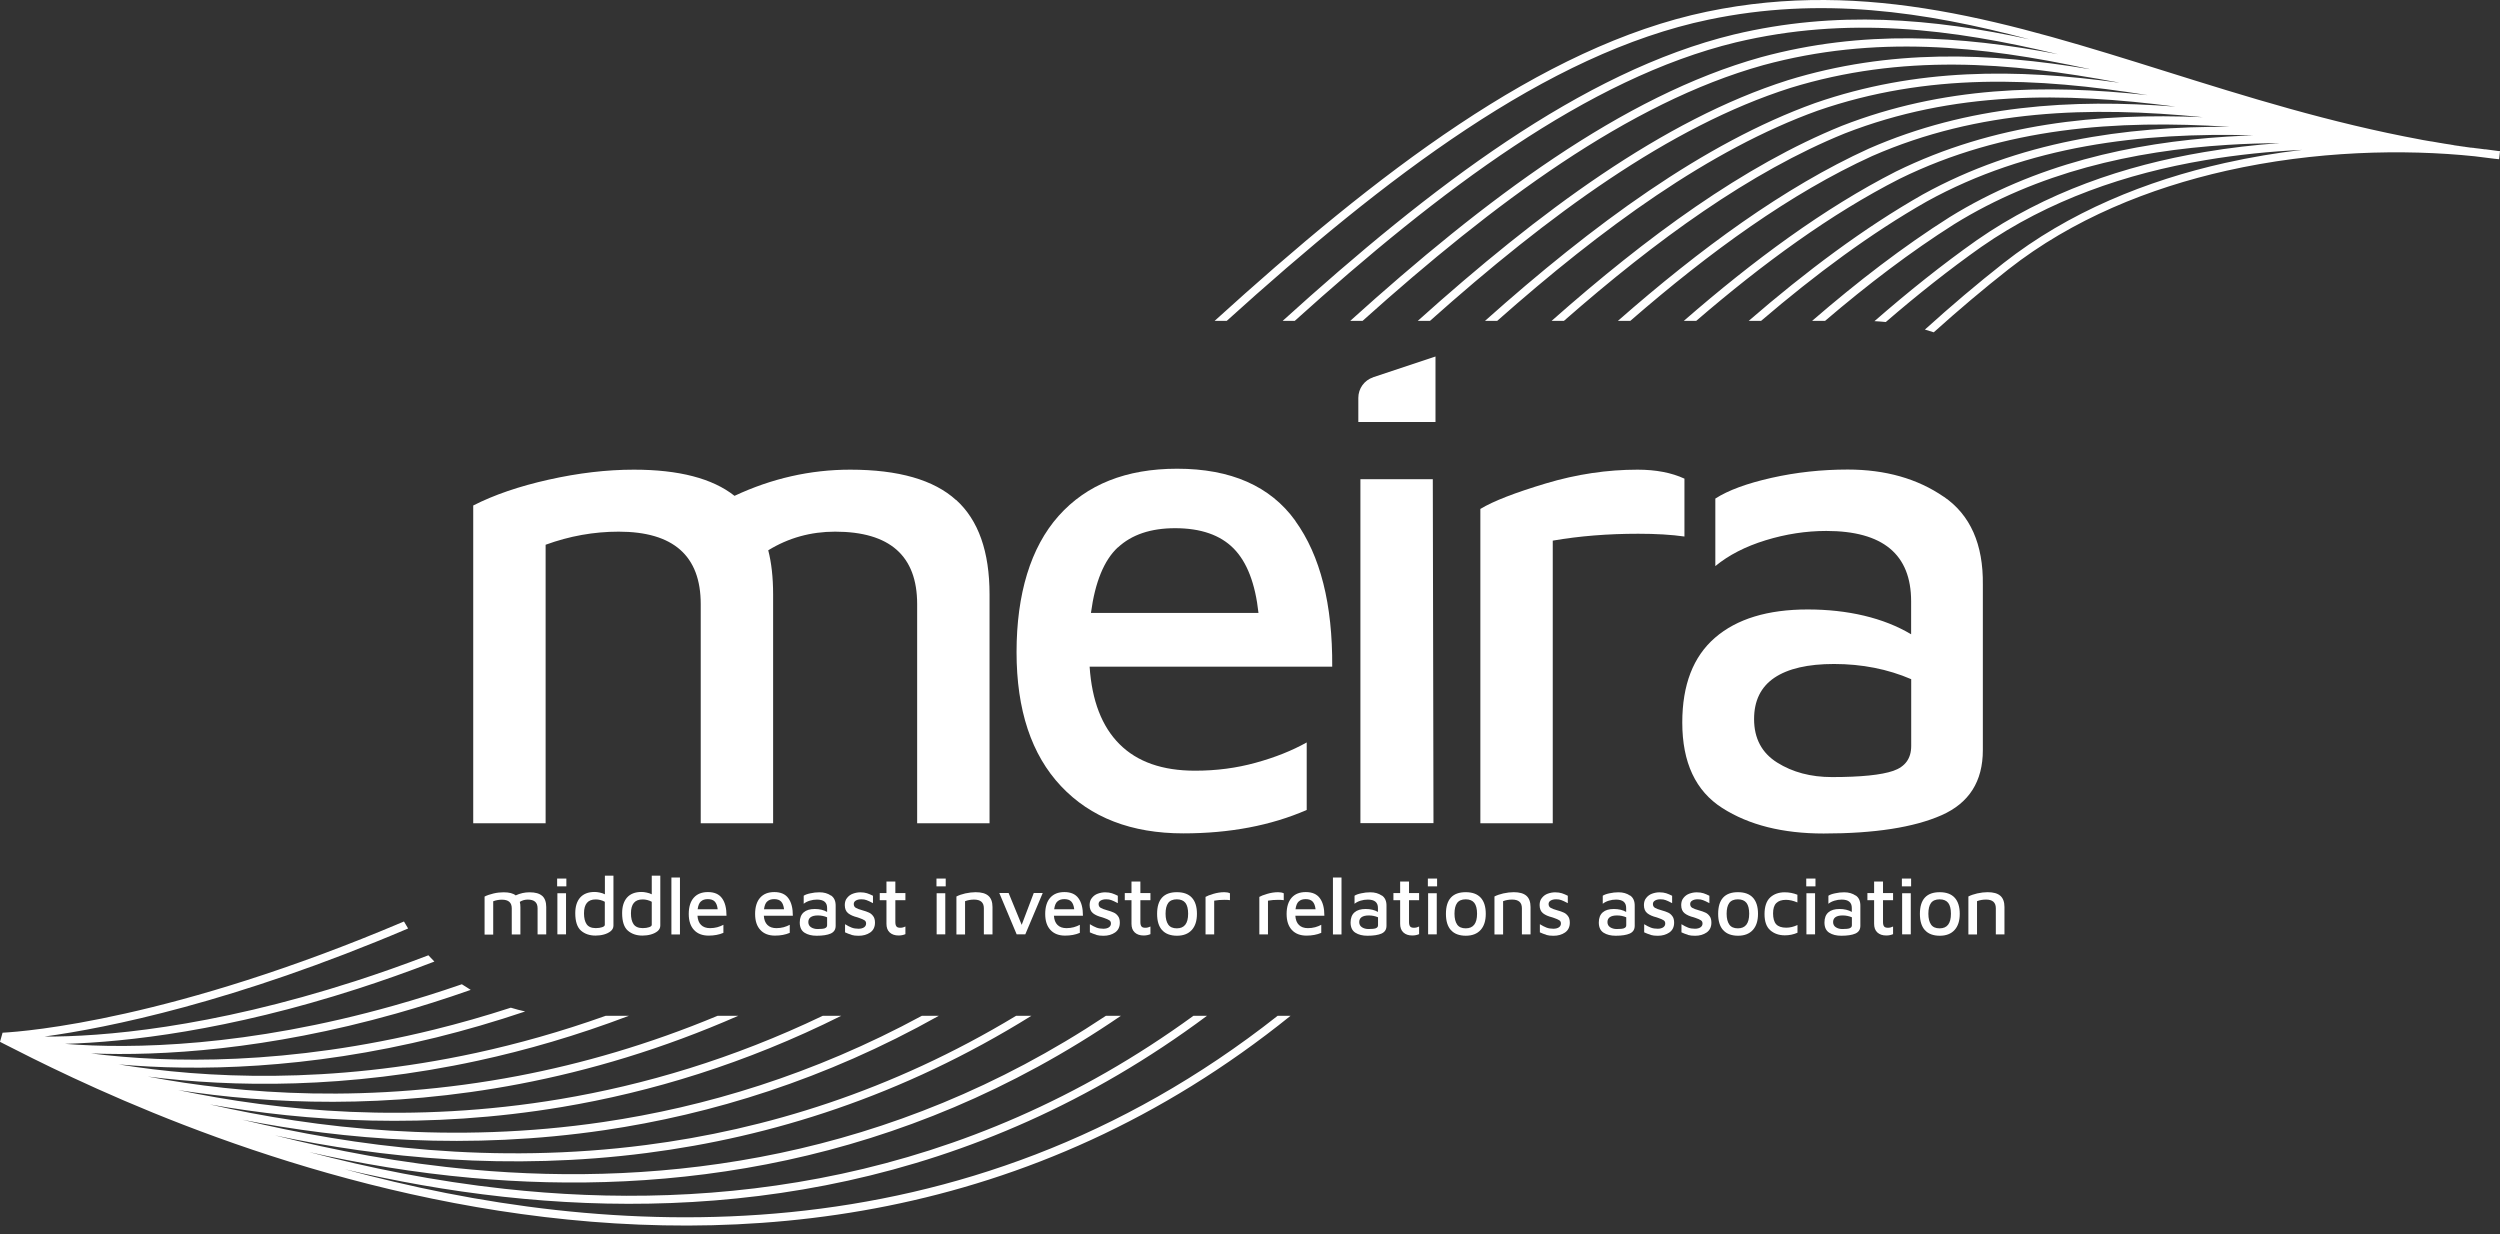
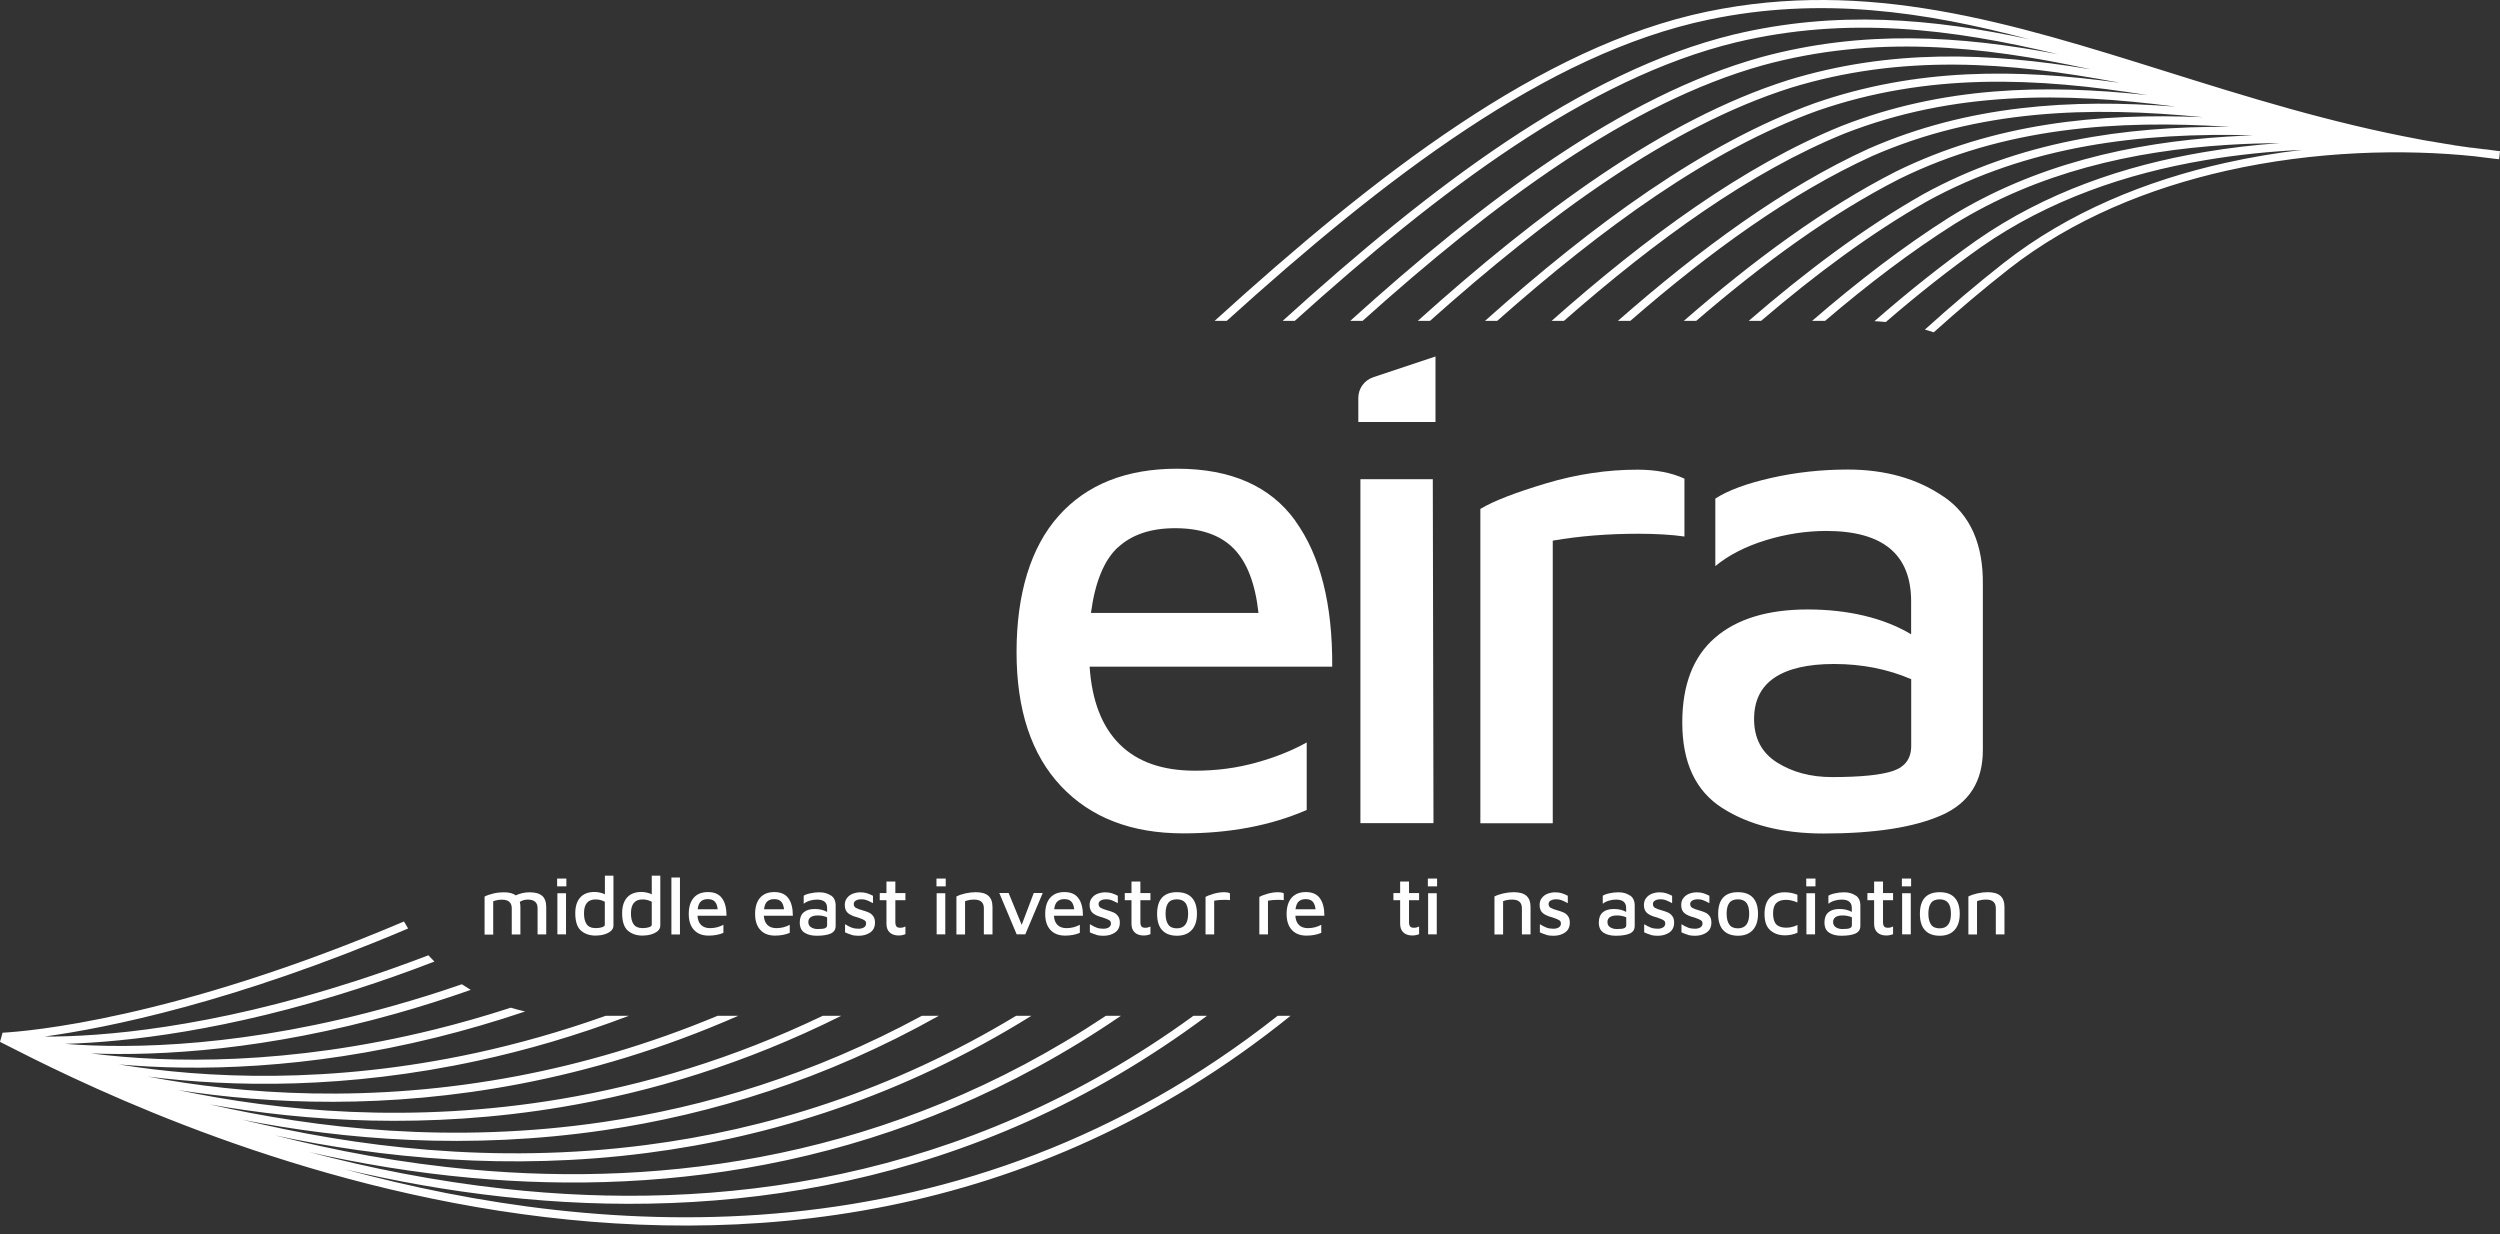
<svg xmlns="http://www.w3.org/2000/svg" width="158" height="78" viewBox="0 0 158 78" fill="none">
  <rect x="0" y="0" width="158" height="78" fill="#333333" stroke="none" />
  <path fill-rule="evenodd" clip-rule="evenodd" d="M107.986 1.241C115.063 -0.238 121.611 0.721 128.264 2.487C122.135 1.161 116.06 0.636 109.587 2.179C99.968 4.514 90.397 11.825 81.066 20.277H81.831C90.979 12.032 100.344 4.948 109.709 2.677C116.749 1 123.338 1.81 130.065 3.426C123.862 2.244 117.735 1.866 111.294 3.616C102.536 6.057 93.834 12.608 85.336 20.277H86.117C94.428 12.822 102.92 6.494 111.432 4.119C118.488 2.2 125.184 2.879 132.049 4.363L132.044 4.369C125.703 3.314 119.458 3.08 112.996 5.068C105.101 7.576 97.269 13.399 89.605 20.277H90.378C97.86 13.607 105.492 7.993 113.155 5.556C120.169 3.398 126.955 3.902 133.905 5.217L133.899 5.222C127.463 4.337 121.134 4.284 114.703 6.516C107.664 9.051 100.69 14.185 93.854 20.277H94.625C101.283 14.389 108.061 9.449 114.878 6.993C121.833 4.586 128.699 4.883 135.728 6.012H135.723C129.202 5.307 122.782 5.466 116.405 7.952C110.21 10.465 104.081 14.956 98.063 20.277H98.842C104.681 15.159 110.615 10.857 116.595 8.43C123.466 5.752 130.406 5.816 137.489 6.738H137.478C130.899 6.235 124.405 6.638 118.106 9.394C112.753 11.833 107.46 15.712 102.253 20.277H103.038C108.068 15.909 113.173 12.208 118.324 9.861C125.078 6.908 132.102 6.707 139.217 7.406C132.595 7.131 126.011 7.799 119.819 10.842C115.294 13.148 110.823 16.446 106.419 20.277H107.203C111.433 16.637 115.721 13.508 120.052 11.303C126.663 8.053 133.767 7.555 140.887 8.016C134.249 7.974 127.58 8.949 121.521 12.289C117.808 14.4 114.139 17.147 110.52 20.277H111.303C114.752 17.328 118.243 14.74 121.77 12.734C128.19 9.191 135.342 8.352 142.407 8.554C141.849 8.575 141.286 8.601 140.728 8.636C134.673 9.018 128.582 10.402 123.212 13.726C120.283 15.58 117.388 17.805 114.527 20.277H115.347C118.037 17.98 120.756 15.911 123.503 14.171C128.789 10.895 134.795 9.532 140.775 9.156C141.878 9.087 142.976 9.055 144.073 9.045H144.078C142.493 9.156 140.897 9.341 139.302 9.612C134.265 10.46 129.271 12.162 124.935 15.178C122.756 16.715 120.6 18.437 118.466 20.297C118.706 20.309 118.945 20.328 119.182 20.352C121.176 18.632 123.19 17.036 125.221 15.602C129.483 12.634 134.408 10.958 139.376 10.121C141.421 9.775 143.476 9.569 145.496 9.472C143.881 9.662 142.246 9.935 140.611 10.301C135.665 11.409 130.74 13.397 126.631 16.62C124.956 17.935 123.297 19.344 121.654 20.829C121.842 20.883 122.028 20.941 122.213 21.002C123.776 19.597 125.353 18.261 126.944 17.013C130.984 13.842 135.84 11.886 140.717 10.789C146.305 9.532 151.919 9.41 156.399 9.877C156.807 9.93 157.221 9.983 157.634 10.031L157.926 10.062H157.942L158 9.553L157.979 9.548H157.952H157.942H157.92C157.645 9.506 157.369 9.469 157.088 9.437H157.067H157.051H157.03L156.706 9.394L156.526 9.373L156.388 9.357L156.357 9.347H156.319H156.304H156.282L156.251 9.336H156.224L156.219 9.331H156.182H156.144L155.805 9.283L155.768 9.272H155.731L155.62 9.257L155.598 9.251H155.572L155.53 9.241H155.487L155.445 9.23H155.423L155.402 9.219H155.36L155.105 9.182L155.052 9.172L155.036 9.161H154.994L154.941 9.151L154.888 9.14L154.506 9.082L154.443 9.071L154.379 9.06L154.315 9.05L154.268 9.039H154.252L154.188 9.029L153.732 8.949L153.658 8.938L153.584 8.928L153.213 8.864L153.064 8.838L153.017 8.827C147.259 7.762 141.968 6.107 136.895 4.517C127.082 1.442 118.059 -1.383 107.88 0.737C97.395 2.924 86.939 11.041 76.766 20.277H77.532C87.515 11.25 97.76 3.372 107.986 1.241ZM25.793 58.68C25.703 58.534 25.615 58.387 25.531 58.238C10.925 64.443 1.689 65.185 0.164 65.267V65.261L0 65.845L0.159 65.924L0.175 65.94H0.186C8.121 69.987 48.703 90.684 81.561 64.2H80.745C60.855 79.893 38.182 78.362 21.773 73.892C24.912 74.635 28.283 75.249 31.814 75.636C45.423 77.129 61.46 75.241 76.28 64.2H75.423C60.879 74.785 45.206 76.593 31.878 75.133C27.467 74.65 23.311 73.813 19.536 72.811C22.717 73.532 26.168 74.115 29.816 74.444C42.232 75.564 56.903 73.73 70.839 64.2H69.891C56.261 73.269 41.974 75.013 29.847 73.919C25.346 73.516 21.142 72.715 17.378 71.756C24.09 73.187 32.191 73.993 40.874 72.869C48.705 71.86 57.006 69.287 65.182 64.2H64.216C56.335 68.959 48.358 71.394 40.821 72.365C31.231 73.606 22.356 72.477 15.305 70.764C21.715 72.031 29.614 72.689 38.192 71.427C44.954 70.428 52.135 68.236 59.331 64.2H58.259C51.397 67.915 44.565 69.962 38.118 70.913C28.617 72.312 19.955 71.332 13.254 69.799C19.34 70.881 27.038 71.385 35.509 69.964C41.131 69.021 47.097 67.23 53.165 64.2H51.995C46.299 66.929 40.706 68.572 35.419 69.46C26.009 71.04 17.574 70.229 11.26 68.893C16.997 69.784 24.466 70.107 32.837 68.506C37.233 67.665 41.88 66.295 46.657 64.2H45.349C40.999 66.014 36.768 67.228 32.747 67.997C23.411 69.778 15.226 69.158 9.341 68.039C14.69 68.718 21.916 68.835 30.197 67.037C33.249 66.375 36.445 65.452 39.745 64.2H38.276C35.456 65.206 32.717 65.972 30.086 66.544C20.819 68.554 12.909 68.151 7.502 67.271C12.421 67.705 19.382 67.594 27.584 65.564C29.395 65.115 31.267 64.574 33.191 63.925C32.884 63.857 32.581 63.777 32.284 63.686C30.634 64.222 29.025 64.678 27.462 65.065C18.237 67.345 10.619 67.197 5.752 66.576C10.189 66.751 16.875 66.359 25.028 64.058C26.552 63.628 28.128 63.132 29.75 62.56C29.56 62.447 29.373 62.328 29.19 62.205C27.716 62.715 26.281 63.163 24.89 63.554C15.645 66.163 8.345 66.311 4.103 65.972C8.011 65.861 14.415 65.134 22.59 62.494C24.147 61.992 25.77 61.42 27.453 60.771C27.324 60.642 27.198 60.509 27.075 60.374C25.471 60.988 23.924 61.532 22.436 62.012C13.238 64.981 6.367 65.532 2.799 65.511C6.775 64.965 14.774 63.365 25.793 58.68Z" fill="white" />
-   <path d="M60.429 31.597C61.839 32.875 62.539 34.863 62.539 37.566V52.029H57.964V38.176C57.964 35.128 56.235 33.601 52.779 33.601C51.241 33.601 49.831 33.993 48.553 34.778C48.755 35.562 48.861 36.49 48.861 37.566V52.029H44.286V38.176C44.286 35.128 42.557 33.601 39.101 33.601C37.532 33.601 35.994 33.877 34.483 34.428V52.029H29.908V31.947C31.218 31.279 32.803 30.733 34.679 30.314C36.551 29.895 38.343 29.683 40.06 29.683C42.907 29.683 45.028 30.235 46.422 31.337C48.776 30.235 51.215 29.683 53.738 29.683C56.787 29.683 59.019 30.325 60.423 31.602L60.429 31.597Z" fill="white" />
  <path d="M81.863 32.921C83.448 35.115 84.222 38.185 84.196 42.135H68.864C69.007 44.282 69.638 45.92 70.756 47.033C71.875 48.152 73.465 48.708 75.528 48.708C76.864 48.708 78.141 48.544 79.361 48.205C80.58 47.871 81.656 47.441 82.584 46.922V51.19C80.32 52.175 77.717 52.669 74.785 52.669C71.504 52.669 68.927 51.672 67.056 49.684C65.184 47.696 64.246 44.87 64.246 41.212C64.246 37.554 65.131 34.596 66.902 32.608C68.673 30.62 71.17 29.623 74.393 29.623C77.791 29.623 80.283 30.721 81.863 32.91V32.921ZM70.645 34.596C69.775 35.407 69.208 36.791 68.948 38.736H79.536C79.334 36.881 78.809 35.518 77.966 34.665C77.123 33.811 75.888 33.382 74.266 33.382C72.728 33.382 71.52 33.79 70.65 34.601L70.645 34.596Z" fill="white" />
  <path d="M86.784 23.841L90.723 22.531V26.672H85.846V25.145C85.846 24.556 86.222 24.032 86.784 23.846V23.841ZM85.978 30.287H90.553L90.596 52.023H85.978V30.287Z" fill="white" />
  <path d="M93.559 32.164C94.37 31.671 95.753 31.136 97.699 30.552C99.645 29.969 101.574 29.683 103.494 29.683C104.655 29.683 105.641 29.874 106.457 30.25V33.908C105.646 33.792 104.67 33.733 103.536 33.733C101.617 33.733 99.82 33.877 98.134 34.168V52.029H93.559V32.164Z" fill="white" />
  <path d="M122.856 31.398C124.526 32.543 125.347 34.399 125.316 36.954V47.409C125.316 49.386 124.446 50.754 122.702 51.523C120.958 52.291 118.477 52.678 115.253 52.678C112.666 52.678 110.535 52.143 108.849 51.067C107.163 49.991 106.32 48.193 106.32 45.665C106.32 43.284 107.01 41.498 108.388 40.305C109.766 39.112 111.723 38.518 114.246 38.518C116.77 38.518 119.039 39.043 120.783 40.087V37.999C120.783 35.035 118.996 33.556 115.423 33.556C114.145 33.556 112.868 33.752 111.59 34.144C110.312 34.537 109.252 35.083 108.409 35.777V31.51C109.22 30.985 110.408 30.55 111.961 30.2C113.514 29.85 115.121 29.675 116.775 29.675C119.155 29.675 121.18 30.248 122.85 31.398H122.856ZM119.654 48.718C120.406 48.459 120.788 47.934 120.788 47.149V42.924C119.309 42.288 117.681 41.964 115.911 41.964C114.257 41.964 113 42.256 112.141 42.834C111.282 43.417 110.858 44.286 110.858 45.447C110.858 46.667 111.346 47.584 112.316 48.193C113.286 48.803 114.442 49.111 115.778 49.111C117.607 49.111 118.901 48.978 119.654 48.718Z" fill="white" />
  <path d="M34.267 56.616C34.437 56.77 34.522 57.008 34.522 57.326V59.054H33.975V57.4C33.975 57.035 33.769 56.854 33.355 56.854C33.17 56.854 33.005 56.902 32.852 56.997C32.878 57.093 32.889 57.204 32.889 57.331V59.06H32.343V57.406C32.343 57.04 32.136 56.86 31.722 56.86C31.537 56.86 31.351 56.891 31.171 56.96V59.065H30.625V56.663C30.779 56.584 30.97 56.52 31.192 56.467C31.415 56.414 31.632 56.393 31.834 56.393C32.173 56.393 32.428 56.457 32.592 56.589C32.873 56.457 33.164 56.393 33.467 56.393C33.832 56.393 34.097 56.467 34.267 56.621V56.616Z" fill="white" />
  <path d="M35.211 55.525H35.794V56.018H35.211V55.525ZM35.227 56.453H35.773V59.051H35.227V56.453Z" fill="white" />
  <path d="M38.77 55.343V58.498C38.77 58.636 38.711 58.752 38.6 58.847C38.483 58.943 38.34 59.012 38.17 59.06C38.001 59.107 37.821 59.129 37.635 59.129C37.264 59.129 36.956 59.023 36.718 58.816C36.479 58.604 36.357 58.238 36.357 57.713C36.357 57.294 36.458 56.965 36.665 56.727C36.872 56.494 37.174 56.372 37.577 56.372C37.672 56.372 37.778 56.382 37.9 56.409C38.022 56.435 38.133 56.467 38.229 56.52V55.343H38.77ZM38.224 56.992C38.139 56.944 38.049 56.907 37.943 56.881C37.837 56.854 37.741 56.844 37.646 56.844C37.153 56.844 36.909 57.135 36.909 57.724C36.909 58.015 36.962 58.243 37.073 58.407C37.184 58.572 37.381 58.657 37.656 58.657C37.815 58.657 37.948 58.636 38.059 58.598C38.17 58.561 38.224 58.508 38.224 58.45V56.997V56.992Z" fill="white" />
  <path d="M41.731 55.343V58.498C41.731 58.636 41.673 58.752 41.562 58.847C41.445 58.943 41.302 59.012 41.132 59.06C40.963 59.107 40.782 59.129 40.597 59.129C40.226 59.129 39.918 59.023 39.68 58.816C39.441 58.609 39.319 58.238 39.319 57.713C39.319 57.294 39.42 56.965 39.627 56.727C39.834 56.494 40.136 56.372 40.539 56.372C40.634 56.372 40.74 56.382 40.862 56.409C40.984 56.435 41.095 56.467 41.191 56.52V55.343H41.731ZM41.191 56.992C41.106 56.944 41.016 56.907 40.91 56.881C40.804 56.854 40.708 56.844 40.613 56.844C40.12 56.844 39.876 57.135 39.876 57.724C39.876 58.015 39.929 58.243 40.04 58.407C40.152 58.572 40.348 58.657 40.623 58.657C40.782 58.657 40.915 58.636 41.026 58.598C41.138 58.561 41.191 58.508 41.191 58.45V56.997V56.992Z" fill="white" />
  <path d="M42.433 59.058V55.459H42.973V59.058H42.433Z" fill="white" />
  <path d="M45.634 56.772C45.825 57.032 45.915 57.403 45.915 57.874H44.081C44.097 58.129 44.171 58.325 44.309 58.458C44.441 58.59 44.632 58.659 44.876 58.659C45.035 58.659 45.189 58.638 45.332 58.601C45.475 58.558 45.608 58.511 45.719 58.447V58.956C45.448 59.072 45.136 59.131 44.786 59.131C44.393 59.131 44.086 59.014 43.863 58.776C43.641 58.537 43.529 58.203 43.529 57.763C43.529 57.323 43.635 56.973 43.847 56.735C44.059 56.496 44.356 56.379 44.743 56.379C45.151 56.379 45.448 56.512 45.634 56.772ZM44.293 56.973C44.187 57.069 44.123 57.233 44.091 57.466H45.358C45.332 57.243 45.273 57.084 45.173 56.978C45.072 56.872 44.924 56.825 44.733 56.825C44.547 56.825 44.404 56.872 44.303 56.968L44.293 56.973Z" fill="white" />
  <path d="M49.827 56.772C50.018 57.032 50.108 57.403 50.108 57.874H48.274C48.29 58.129 48.364 58.325 48.502 58.458C48.635 58.59 48.825 58.659 49.069 58.659C49.228 58.659 49.382 58.638 49.525 58.601C49.668 58.558 49.801 58.511 49.912 58.447V58.956C49.642 59.072 49.329 59.131 48.979 59.131C48.587 59.131 48.279 59.014 48.057 58.776C47.834 58.537 47.723 58.203 47.723 57.763C47.723 57.323 47.829 56.973 48.041 56.735C48.253 56.496 48.55 56.379 48.937 56.379C49.345 56.379 49.642 56.512 49.827 56.772ZM48.486 56.973C48.38 57.069 48.316 57.233 48.285 57.466H49.552C49.525 57.243 49.467 57.084 49.366 56.978C49.265 56.872 49.117 56.825 48.926 56.825C48.74 56.825 48.597 56.872 48.497 56.968L48.486 56.973Z" fill="white" />
  <path d="M52.522 56.594C52.724 56.732 52.819 56.955 52.814 57.257V58.508C52.814 58.747 52.708 58.906 52.501 59.001C52.294 59.092 51.998 59.139 51.611 59.139C51.303 59.139 51.049 59.076 50.847 58.948C50.646 58.821 50.545 58.604 50.545 58.302C50.545 58.015 50.63 57.803 50.794 57.66C50.958 57.517 51.192 57.448 51.494 57.448C51.796 57.448 52.066 57.512 52.273 57.634V57.384C52.273 57.029 52.061 56.854 51.632 56.854C51.478 56.854 51.324 56.876 51.176 56.923C51.022 56.971 50.895 57.035 50.794 57.119V56.61C50.889 56.547 51.033 56.494 51.218 56.457C51.404 56.414 51.595 56.393 51.791 56.393C52.077 56.393 52.316 56.462 52.517 56.6L52.522 56.594ZM52.135 58.662C52.225 58.63 52.273 58.567 52.273 58.477V57.973C52.098 57.899 51.902 57.856 51.69 57.856C51.494 57.856 51.34 57.893 51.239 57.962C51.139 58.031 51.086 58.137 51.086 58.275C51.086 58.418 51.144 58.53 51.261 58.604C51.377 58.678 51.515 58.715 51.674 58.715C51.892 58.715 52.045 58.699 52.135 58.667V58.662Z" fill="white" />
  <path d="M53.815 59.078C53.688 59.041 53.55 58.993 53.407 58.924V58.41C53.56 58.505 53.703 58.579 53.831 58.627C53.958 58.675 54.101 58.696 54.26 58.696C54.408 58.696 54.525 58.664 54.61 58.606C54.695 58.547 54.737 58.468 54.737 58.367C54.737 58.266 54.7 58.203 54.631 58.16C54.562 58.118 54.456 58.065 54.308 58.017L54.186 57.975C53.942 57.916 53.751 57.832 53.608 57.72C53.465 57.609 53.391 57.434 53.391 57.201C53.391 57.015 53.438 56.862 53.539 56.745C53.635 56.623 53.756 56.533 53.905 56.48C54.053 56.427 54.207 56.395 54.371 56.395C54.536 56.395 54.679 56.416 54.795 56.453C54.912 56.49 55.034 56.544 55.172 56.612V57.079C54.992 56.983 54.854 56.92 54.764 56.888C54.674 56.851 54.562 56.835 54.435 56.835C54.292 56.835 54.181 56.862 54.09 56.915C54 56.968 53.958 57.042 53.958 57.132C53.958 57.243 54 57.323 54.09 57.376C54.181 57.429 54.313 57.477 54.499 57.529C54.674 57.577 54.811 57.625 54.912 57.673C55.013 57.715 55.103 57.789 55.182 57.895C55.262 57.996 55.299 58.139 55.299 58.314C55.299 58.59 55.193 58.797 54.997 58.934C54.795 59.072 54.552 59.141 54.265 59.141C54.09 59.141 53.942 59.125 53.815 59.088V59.078Z" fill="white" />
  <path d="M56.225 58.927C56.087 58.799 56.024 58.614 56.024 58.38V56.891H55.6V56.44H56.024V55.714H56.586V56.44H57.222V56.891H56.586V58.269C56.586 58.396 56.607 58.492 56.655 58.55C56.697 58.608 56.782 58.635 56.893 58.635C56.946 58.635 57.005 58.63 57.068 58.614C57.126 58.598 57.179 58.577 57.222 58.556V59.038C57.1 59.091 56.957 59.123 56.792 59.123C56.554 59.123 56.368 59.059 56.23 58.932L56.225 58.927Z" fill="white" />
  <path d="M59.185 55.525H59.769V56.018H59.185V55.525ZM59.196 56.453H59.742V59.051H59.196V56.453Z" fill="white" />
  <path d="M61.019 56.461C61.242 56.414 61.459 56.387 61.66 56.387C62.026 56.387 62.291 56.461 62.466 56.615C62.641 56.769 62.726 57.008 62.726 57.326V59.054H62.18V57.4C62.18 57.034 61.973 56.854 61.56 56.854C61.363 56.854 61.173 56.886 60.992 56.955V59.059H60.446V56.658C60.6 56.578 60.791 56.514 61.014 56.461H61.019Z" fill="white" />
  <path d="M65.901 56.437L64.799 59.05H64.253L63.155 56.437H63.744L64.571 58.451L65.334 56.437H65.901Z" fill="white" />
  <path d="M68.161 56.772C68.352 57.032 68.442 57.403 68.442 57.874H66.608C66.624 58.129 66.698 58.325 66.836 58.458C66.969 58.59 67.159 58.659 67.403 58.659C67.562 58.659 67.716 58.638 67.859 58.601C68.002 58.558 68.135 58.511 68.246 58.447V58.956C67.976 59.072 67.663 59.131 67.313 59.131C66.921 59.131 66.613 59.014 66.391 58.776C66.168 58.537 66.057 58.203 66.057 57.763C66.057 57.323 66.163 56.973 66.375 56.735C66.587 56.496 66.884 56.379 67.271 56.379C67.679 56.379 67.976 56.512 68.161 56.772ZM66.825 56.973C66.719 57.069 66.656 57.233 66.624 57.466H67.891C67.864 57.243 67.806 57.084 67.705 56.978C67.605 56.872 67.456 56.825 67.265 56.825C67.08 56.825 66.937 56.872 66.836 56.968L66.825 56.973Z" fill="white" />
  <path d="M69.288 59.078C69.161 59.041 69.023 58.993 68.88 58.924V58.41C69.034 58.505 69.177 58.579 69.304 58.627C69.431 58.675 69.575 58.696 69.734 58.696C69.882 58.696 69.999 58.664 70.084 58.606C70.168 58.547 70.211 58.468 70.211 58.367C70.211 58.266 70.174 58.203 70.105 58.16C70.036 58.118 69.93 58.065 69.781 58.017L69.659 57.975C69.416 57.916 69.225 57.832 69.082 57.72C68.939 57.609 68.864 57.434 68.864 57.201C68.864 57.015 68.912 56.862 69.013 56.745C69.108 56.623 69.23 56.533 69.379 56.48C69.527 56.427 69.681 56.395 69.845 56.395C70.009 56.395 70.153 56.416 70.269 56.453C70.386 56.49 70.508 56.544 70.646 56.612V57.079C70.465 56.983 70.328 56.92 70.237 56.888C70.147 56.851 70.036 56.835 69.909 56.835C69.766 56.835 69.654 56.862 69.564 56.915C69.474 56.968 69.431 57.042 69.431 57.132C69.431 57.243 69.474 57.323 69.564 57.376C69.654 57.429 69.787 57.477 69.972 57.529C70.147 57.577 70.285 57.625 70.386 57.673C70.487 57.715 70.577 57.789 70.656 57.895C70.736 57.996 70.773 58.139 70.773 58.314C70.773 58.59 70.667 58.797 70.471 58.934C70.269 59.072 70.025 59.141 69.739 59.141C69.564 59.141 69.416 59.125 69.288 59.088V59.078Z" fill="white" />
  <path d="M71.712 58.927C71.574 58.799 71.51 58.614 71.51 58.38V56.891H71.086V56.44H71.51V55.714H72.072V56.44H72.708V56.891H72.072V58.269C72.072 58.396 72.093 58.492 72.141 58.55C72.183 58.608 72.268 58.635 72.379 58.635C72.433 58.635 72.491 58.63 72.554 58.614C72.613 58.598 72.666 58.577 72.708 58.556V59.038C72.586 59.091 72.443 59.123 72.279 59.123C72.04 59.123 71.855 59.059 71.717 58.932L71.712 58.927Z" fill="white" />
  <path d="M73.442 58.782C73.23 58.544 73.129 58.205 73.129 57.754C73.129 56.842 73.548 56.386 74.38 56.386C74.799 56.386 75.117 56.503 75.329 56.736C75.541 56.969 75.647 57.309 75.647 57.754C75.647 58.199 75.536 58.539 75.318 58.777C75.101 59.016 74.788 59.138 74.385 59.138C73.982 59.138 73.654 59.021 73.447 58.782H73.442ZM75.09 57.749C75.09 57.441 75.032 57.213 74.921 57.065C74.804 56.916 74.624 56.837 74.375 56.837C74.126 56.837 73.94 56.916 73.829 57.07C73.717 57.224 73.664 57.452 73.664 57.749C73.664 58.046 73.723 58.274 73.834 58.433C73.945 58.592 74.126 58.671 74.375 58.671C74.852 58.671 75.09 58.364 75.09 57.749Z" fill="white" />
  <path d="M76.19 56.683C76.286 56.625 76.45 56.561 76.683 56.492C76.917 56.423 77.145 56.386 77.378 56.386C77.516 56.386 77.632 56.407 77.733 56.455V56.89C77.638 56.874 77.521 56.869 77.383 56.869C77.155 56.869 76.938 56.885 76.737 56.922V59.053H76.19V56.678V56.683Z" fill="white" />
  <path d="M79.59 56.684C79.685 56.626 79.85 56.562 80.083 56.493C80.316 56.424 80.544 56.387 80.777 56.387C80.915 56.387 81.032 56.408 81.133 56.456V56.891C81.037 56.875 80.921 56.87 80.783 56.87C80.555 56.87 80.337 56.886 80.136 56.923V59.054H79.59V56.679V56.684Z" fill="white" />
  <path d="M83.419 56.772C83.61 57.032 83.7 57.403 83.7 57.874H81.866C81.882 58.129 81.956 58.325 82.094 58.458C82.226 58.59 82.417 58.659 82.661 58.659C82.82 58.659 82.974 58.638 83.117 58.601C83.26 58.558 83.393 58.511 83.504 58.447V58.956C83.234 59.072 82.921 59.131 82.571 59.131C82.179 59.131 81.871 59.014 81.648 58.776C81.426 58.537 81.314 58.203 81.314 57.763C81.314 57.323 81.421 56.973 81.632 56.735C81.845 56.496 82.141 56.379 82.528 56.379C82.937 56.379 83.234 56.512 83.419 56.772ZM82.078 56.973C81.972 57.069 81.908 57.233 81.876 57.466H83.144C83.117 57.243 83.059 57.084 82.958 56.978C82.857 56.872 82.709 56.825 82.518 56.825C82.332 56.825 82.189 56.872 82.088 56.968L82.078 56.973Z" fill="white" />
-   <path d="M84.242 59.058V55.459H84.783V59.058H84.242Z" fill="white" />
-   <path d="M87.335 56.594C87.536 56.732 87.632 56.955 87.626 57.257V58.508C87.626 58.747 87.52 58.906 87.314 59.001C87.107 59.092 86.81 59.139 86.423 59.139C86.115 59.139 85.861 59.076 85.66 58.948C85.458 58.821 85.357 58.604 85.357 58.302C85.357 58.015 85.442 57.803 85.607 57.66C85.771 57.517 86.004 57.448 86.306 57.448C86.609 57.448 86.879 57.512 87.086 57.634V57.384C87.086 57.029 86.874 56.854 86.444 56.854C86.29 56.854 86.137 56.876 85.988 56.923C85.835 56.971 85.707 57.035 85.607 57.119V56.61C85.702 56.547 85.845 56.494 86.031 56.457C86.216 56.414 86.407 56.393 86.603 56.393C86.89 56.393 87.128 56.462 87.33 56.6L87.335 56.594ZM86.953 58.662C87.043 58.63 87.091 58.567 87.091 58.477V57.973C86.916 57.899 86.72 57.856 86.508 57.856C86.312 57.856 86.158 57.893 86.057 57.962C85.957 58.031 85.903 58.137 85.903 58.275C85.903 58.418 85.962 58.53 86.078 58.604C86.195 58.678 86.333 58.715 86.492 58.715C86.709 58.715 86.863 58.699 86.953 58.667V58.662Z" fill="white" />
  <path d="M88.69 58.927C88.552 58.799 88.489 58.614 88.489 58.38V56.891H88.064V56.44H88.489V55.714H89.05V56.44H89.687V56.891H89.05V58.269C89.05 58.396 89.072 58.492 89.119 58.55C89.162 58.608 89.247 58.635 89.358 58.635C89.411 58.635 89.469 58.63 89.533 58.614C89.591 58.598 89.644 58.577 89.687 58.556V59.038C89.565 59.091 89.422 59.123 89.257 59.123C89.019 59.123 88.833 59.059 88.695 58.932L88.69 58.927Z" fill="white" />
  <path d="M90.241 55.525H90.824V56.018H90.241V55.525ZM90.257 56.453H90.803V59.051H90.257V56.453Z" fill="white" />
-   <path d="M91.696 58.782C91.484 58.544 91.383 58.205 91.383 57.754C91.383 56.842 91.802 56.386 92.634 56.386C93.053 56.386 93.371 56.503 93.583 56.736C93.795 56.969 93.901 57.309 93.901 57.754C93.901 58.199 93.79 58.539 93.572 58.777C93.355 59.016 93.042 59.138 92.639 59.138C92.236 59.138 91.908 59.021 91.701 58.782H91.696ZM93.35 57.749C93.35 57.441 93.291 57.213 93.18 57.065C93.063 56.916 92.883 56.837 92.634 56.837C92.385 56.837 92.199 56.916 92.088 57.07C91.977 57.224 91.924 57.452 91.924 57.749C91.924 58.046 91.982 58.274 92.093 58.433C92.204 58.592 92.385 58.671 92.634 58.671C93.111 58.671 93.35 58.364 93.35 57.749Z" fill="white" />
  <path d="M95.023 56.461C95.245 56.413 95.463 56.386 95.664 56.386C96.03 56.386 96.295 56.461 96.47 56.614C96.645 56.768 96.73 57.007 96.73 57.325V59.053H96.184V57.399C96.184 57.033 95.977 56.853 95.564 56.853C95.367 56.853 95.177 56.885 94.996 56.953V59.058H94.45V56.657C94.604 56.577 94.795 56.514 95.017 56.461H95.023Z" fill="white" />
  <path d="M97.728 59.078C97.601 59.041 97.463 58.993 97.32 58.924V58.41C97.473 58.505 97.617 58.579 97.744 58.627C97.871 58.675 98.014 58.696 98.173 58.696C98.322 58.696 98.438 58.664 98.523 58.606C98.608 58.547 98.65 58.468 98.65 58.367C98.65 58.266 98.613 58.203 98.544 58.16C98.475 58.118 98.369 58.065 98.221 58.017L98.099 57.975C97.855 57.916 97.664 57.832 97.521 57.72C97.378 57.609 97.304 57.434 97.304 57.201C97.304 57.015 97.351 56.862 97.452 56.745C97.548 56.623 97.669 56.533 97.818 56.48C97.966 56.427 98.12 56.395 98.284 56.395C98.449 56.395 98.592 56.416 98.709 56.453C98.825 56.49 98.947 56.544 99.085 56.612V57.079C98.905 56.983 98.767 56.92 98.677 56.888C98.587 56.851 98.475 56.835 98.348 56.835C98.205 56.835 98.094 56.862 98.004 56.915C97.913 56.968 97.871 57.042 97.871 57.132C97.871 57.243 97.913 57.323 98.004 57.376C98.094 57.429 98.226 57.477 98.412 57.529C98.587 57.577 98.725 57.625 98.825 57.673C98.926 57.715 99.016 57.789 99.096 57.895C99.175 57.996 99.212 58.139 99.212 58.314C99.212 58.59 99.106 58.797 98.91 58.934C98.709 59.072 98.465 59.141 98.178 59.141C98.004 59.141 97.855 59.125 97.728 59.088V59.078Z" fill="white" />
  <path d="M103.022 56.594C103.224 56.732 103.319 56.955 103.314 57.257V58.508C103.314 58.747 103.208 58.906 103.001 59.001C102.794 59.092 102.498 59.139 102.111 59.139C101.803 59.139 101.549 59.076 101.347 58.948C101.146 58.821 101.045 58.604 101.045 58.302C101.045 58.015 101.13 57.803 101.294 57.66C101.458 57.517 101.692 57.448 101.994 57.448C102.296 57.448 102.566 57.512 102.773 57.634V57.384C102.773 57.029 102.561 56.854 102.132 56.854C101.978 56.854 101.824 56.876 101.676 56.923C101.522 56.971 101.395 57.035 101.294 57.119V56.61C101.39 56.547 101.533 56.494 101.718 56.457C101.904 56.414 102.095 56.393 102.291 56.393C102.577 56.393 102.816 56.462 103.017 56.6L103.022 56.594ZM102.641 58.662C102.731 58.63 102.779 58.567 102.779 58.477V57.973C102.604 57.899 102.407 57.856 102.195 57.856C101.999 57.856 101.845 57.893 101.745 57.962C101.644 58.031 101.591 58.137 101.591 58.275C101.591 58.418 101.649 58.53 101.766 58.604C101.883 58.678 102.02 58.715 102.179 58.715C102.397 58.715 102.551 58.699 102.641 58.667V58.662Z" fill="white" />
  <path d="M104.321 59.078C104.193 59.041 104.056 58.993 103.912 58.924V58.41C104.066 58.505 104.209 58.579 104.337 58.627C104.464 58.675 104.607 58.696 104.766 58.696C104.914 58.696 105.031 58.664 105.116 58.606C105.201 58.547 105.243 58.468 105.243 58.367C105.243 58.266 105.206 58.203 105.137 58.16C105.068 58.118 104.962 58.065 104.814 58.017L104.692 57.975C104.448 57.916 104.257 57.832 104.114 57.72C103.971 57.609 103.896 57.434 103.896 57.201C103.896 57.015 103.944 56.862 104.045 56.745C104.14 56.623 104.262 56.533 104.411 56.48C104.559 56.427 104.713 56.395 104.877 56.395C105.042 56.395 105.185 56.416 105.301 56.453C105.418 56.49 105.54 56.544 105.678 56.612V57.079C105.498 56.983 105.36 56.92 105.27 56.888C105.179 56.851 105.068 56.835 104.941 56.835C104.798 56.835 104.686 56.862 104.596 56.915C104.506 56.968 104.464 57.042 104.464 57.132C104.464 57.243 104.506 57.323 104.596 57.376C104.686 57.429 104.819 57.477 105.004 57.529C105.179 57.577 105.317 57.625 105.418 57.673C105.519 57.715 105.609 57.789 105.688 57.895C105.768 57.996 105.805 58.139 105.805 58.314C105.805 58.59 105.699 58.797 105.503 58.934C105.301 59.072 105.058 59.141 104.771 59.141C104.596 59.141 104.448 59.125 104.321 59.088V59.078Z" fill="white" />
  <path d="M106.676 59.078C106.549 59.041 106.411 58.993 106.268 58.924V58.41C106.422 58.505 106.565 58.579 106.692 58.627C106.819 58.675 106.962 58.696 107.121 58.696C107.27 58.696 107.386 58.664 107.471 58.606C107.556 58.547 107.599 58.468 107.599 58.367C107.599 58.266 107.561 58.203 107.492 58.16C107.424 58.118 107.318 58.065 107.169 58.017L107.047 57.975C106.803 57.916 106.612 57.832 106.469 57.72C106.326 57.609 106.252 57.434 106.252 57.201C106.252 57.015 106.3 56.862 106.4 56.745C106.496 56.623 106.618 56.533 106.766 56.48C106.915 56.427 107.068 56.395 107.233 56.395C107.397 56.395 107.54 56.416 107.657 56.453C107.773 56.49 107.895 56.544 108.033 56.612V57.079C107.853 56.983 107.715 56.92 107.625 56.888C107.535 56.851 107.424 56.835 107.296 56.835C107.153 56.835 107.042 56.862 106.952 56.915C106.862 56.968 106.819 57.042 106.819 57.132C106.819 57.243 106.862 57.323 106.952 57.376C107.042 57.429 107.174 57.477 107.36 57.529C107.535 57.577 107.673 57.625 107.773 57.673C107.874 57.715 107.964 57.789 108.044 57.895C108.123 57.996 108.16 58.139 108.16 58.314C108.16 58.59 108.054 58.797 107.858 58.934C107.657 59.072 107.413 59.141 107.127 59.141C106.952 59.141 106.803 59.125 106.676 59.088V59.078Z" fill="white" />
  <path d="M108.901 58.782C108.689 58.544 108.588 58.205 108.588 57.754C108.588 56.842 109.007 56.386 109.839 56.386C110.258 56.386 110.576 56.503 110.788 56.736C111 56.969 111.106 57.309 111.106 57.754C111.106 58.199 110.995 58.539 110.777 58.777C110.56 59.016 110.247 59.138 109.844 59.138C109.441 59.138 109.113 59.021 108.906 58.782H108.901ZM110.549 57.749C110.549 57.441 110.491 57.213 110.38 57.065C110.263 56.916 110.083 56.837 109.834 56.837C109.585 56.837 109.399 56.916 109.288 57.07C109.176 57.224 109.123 57.452 109.123 57.749C109.123 58.046 109.182 58.274 109.293 58.433C109.404 58.592 109.585 58.671 109.834 58.671C110.311 58.671 110.549 58.364 110.549 57.749Z" fill="white" />
  <path d="M111.883 58.795C111.64 58.583 111.518 58.243 111.518 57.772C111.518 57.3 111.64 56.934 111.878 56.717C112.117 56.499 112.424 56.393 112.795 56.393C113.076 56.393 113.341 56.446 113.596 56.547V57.035C113.331 56.923 113.092 56.87 112.875 56.87C112.599 56.87 112.398 56.939 112.26 57.077C112.122 57.215 112.058 57.432 112.058 57.729C112.058 58.026 112.122 58.27 112.254 58.413C112.387 58.556 112.599 58.63 112.891 58.63C113.124 58.63 113.362 58.572 113.601 58.461V58.948C113.352 59.06 113.082 59.113 112.801 59.113C112.435 59.113 112.127 59.007 111.883 58.795Z" fill="white" />
  <path d="M114.155 55.525H114.738V56.018H114.155V55.525ZM114.166 56.453H114.712V59.051H114.166V56.453Z" fill="white" />
  <path d="M117.283 56.594C117.485 56.732 117.58 56.955 117.575 57.257V58.508C117.575 58.747 117.469 58.906 117.262 59.001C117.055 59.092 116.758 59.139 116.371 59.139C116.064 59.139 115.809 59.076 115.608 58.948C115.406 58.821 115.306 58.604 115.306 58.302C115.306 58.015 115.39 57.803 115.555 57.66C115.719 57.517 115.952 57.448 116.255 57.448C116.557 57.448 116.827 57.512 117.034 57.634V57.384C117.034 57.029 116.822 56.854 116.392 56.854C116.239 56.854 116.085 56.876 115.937 56.923C115.783 56.971 115.656 57.035 115.555 57.119V56.61C115.65 56.547 115.793 56.494 115.979 56.457C116.165 56.414 116.355 56.393 116.552 56.393C116.838 56.393 117.076 56.462 117.278 56.6L117.283 56.594ZM116.901 58.662C116.992 58.63 117.039 58.567 117.039 58.477V57.973C116.864 57.899 116.668 57.856 116.456 57.856C116.26 57.856 116.106 57.893 116.005 57.962C115.905 58.031 115.852 58.137 115.852 58.275C115.852 58.418 115.91 58.53 116.027 58.604C116.143 58.678 116.281 58.715 116.44 58.715C116.658 58.715 116.811 58.699 116.901 58.667V58.662Z" fill="white" />
  <path d="M118.645 58.927C118.507 58.799 118.444 58.614 118.444 58.38V56.891H118.02V56.44H118.444V55.714H119.006V56.44H119.642V56.891H119.006V58.269C119.006 58.396 119.027 58.492 119.075 58.55C119.117 58.608 119.202 58.635 119.313 58.635C119.366 58.635 119.424 58.63 119.488 58.614C119.546 58.598 119.599 58.577 119.642 58.556V59.038C119.52 59.091 119.377 59.123 119.212 59.123C118.974 59.123 118.788 59.059 118.65 58.932L118.645 58.927Z" fill="white" />
  <path d="M120.199 55.525H120.782V56.018H120.199V55.525ZM120.215 56.453H120.761V59.051H120.215V56.453Z" fill="white" />
  <path d="M121.651 58.783C121.439 58.545 121.338 58.206 121.338 57.755C121.338 56.843 121.757 56.387 122.589 56.387C123.008 56.387 123.326 56.504 123.538 56.737C123.75 56.97 123.856 57.31 123.856 57.755C123.856 58.2 123.745 58.54 123.527 58.778C123.31 59.017 122.997 59.139 122.594 59.139C122.191 59.139 121.863 59.022 121.656 58.783H121.651ZM123.299 57.75C123.299 57.442 123.241 57.214 123.13 57.066C123.013 56.917 122.833 56.838 122.584 56.838C122.335 56.838 122.149 56.917 122.038 57.071C121.926 57.225 121.873 57.453 121.873 57.75C121.873 58.047 121.932 58.275 122.043 58.434C122.154 58.593 122.335 58.672 122.584 58.672C123.061 58.672 123.299 58.365 123.299 57.75Z" fill="white" />
  <path d="M124.975 56.461C125.198 56.413 125.415 56.386 125.616 56.386C125.982 56.386 126.247 56.461 126.422 56.614C126.597 56.768 126.682 57.007 126.682 57.325V59.053H126.136V57.399C126.136 57.033 125.929 56.853 125.516 56.853C125.319 56.853 125.129 56.885 124.948 56.953V59.058H124.402V56.657C124.556 56.577 124.747 56.514 124.97 56.461H124.975Z" fill="white" />
</svg>